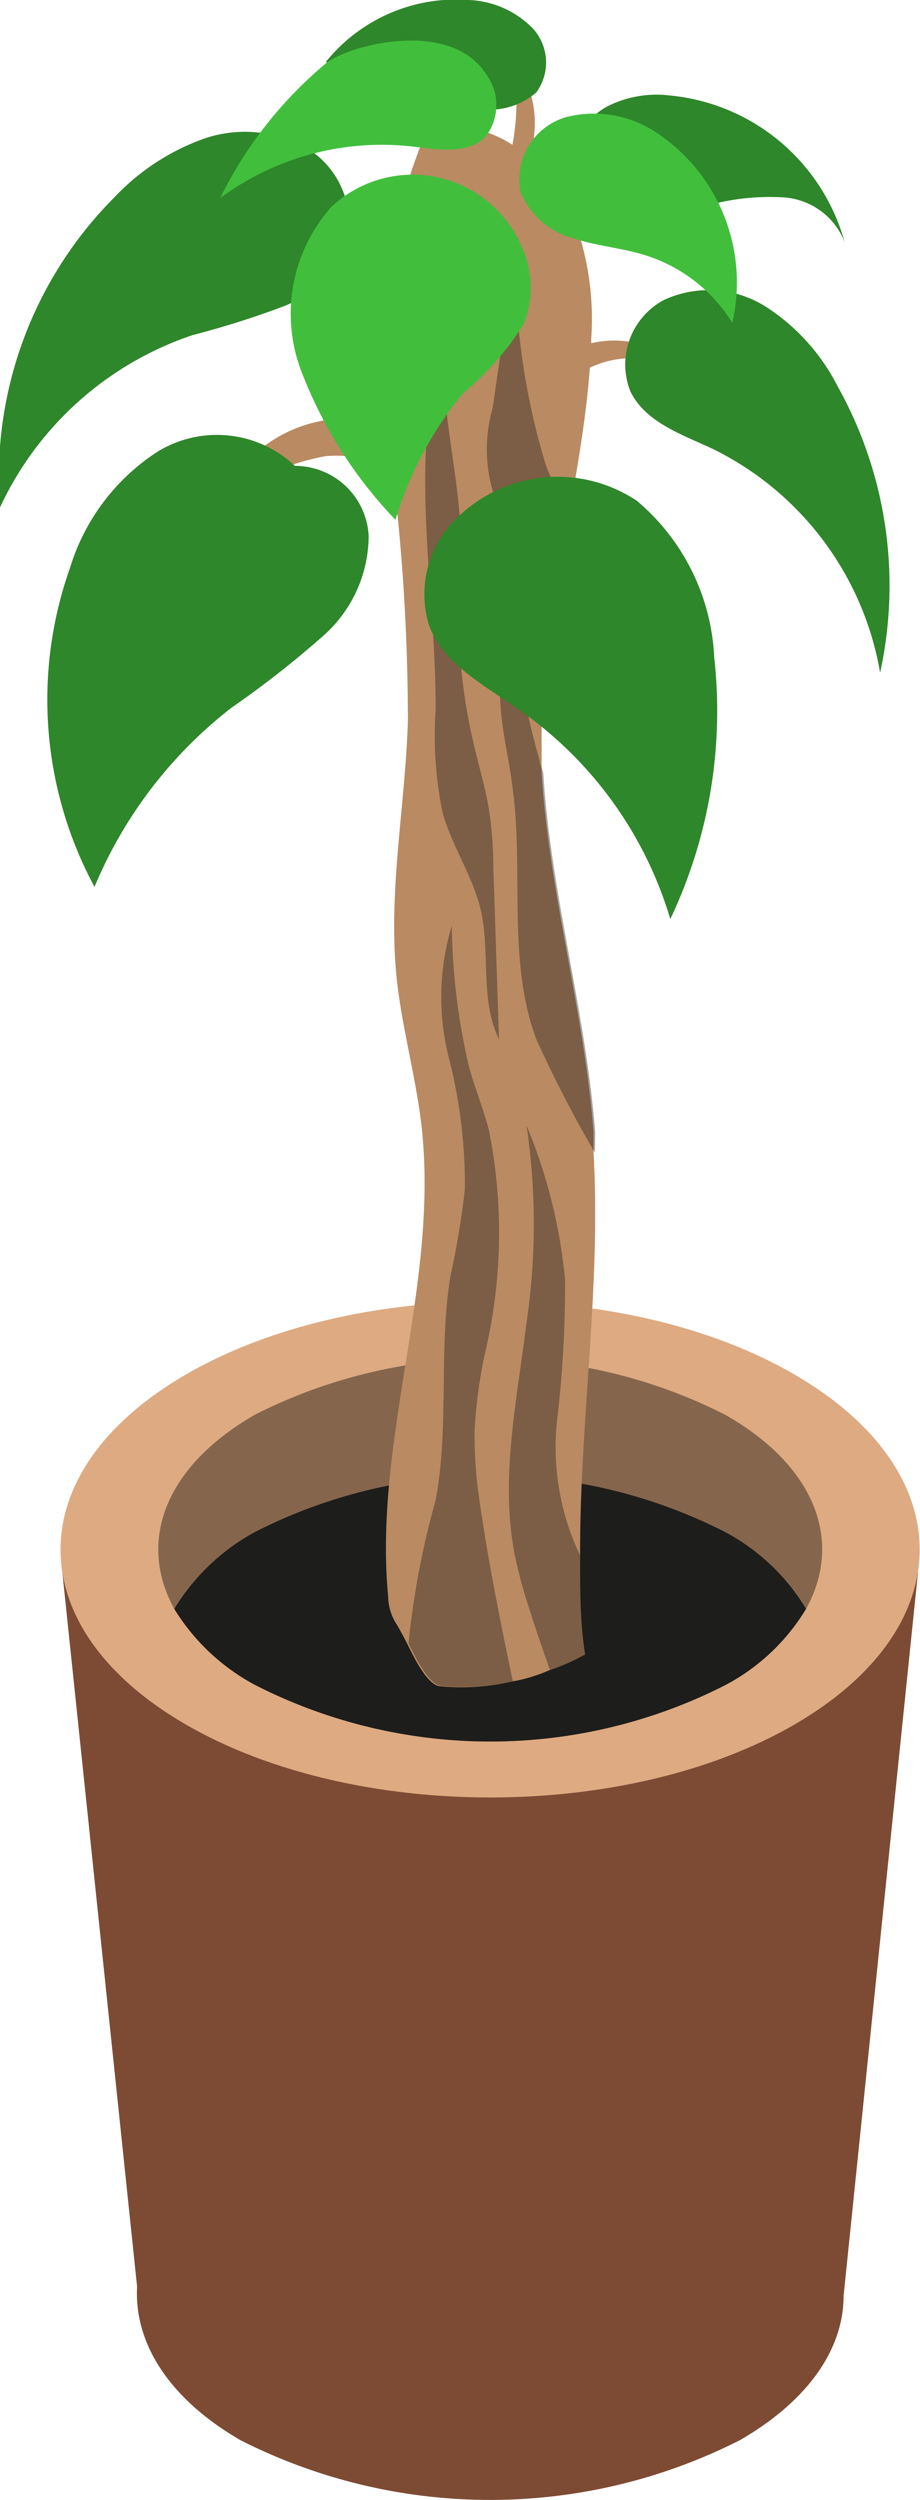
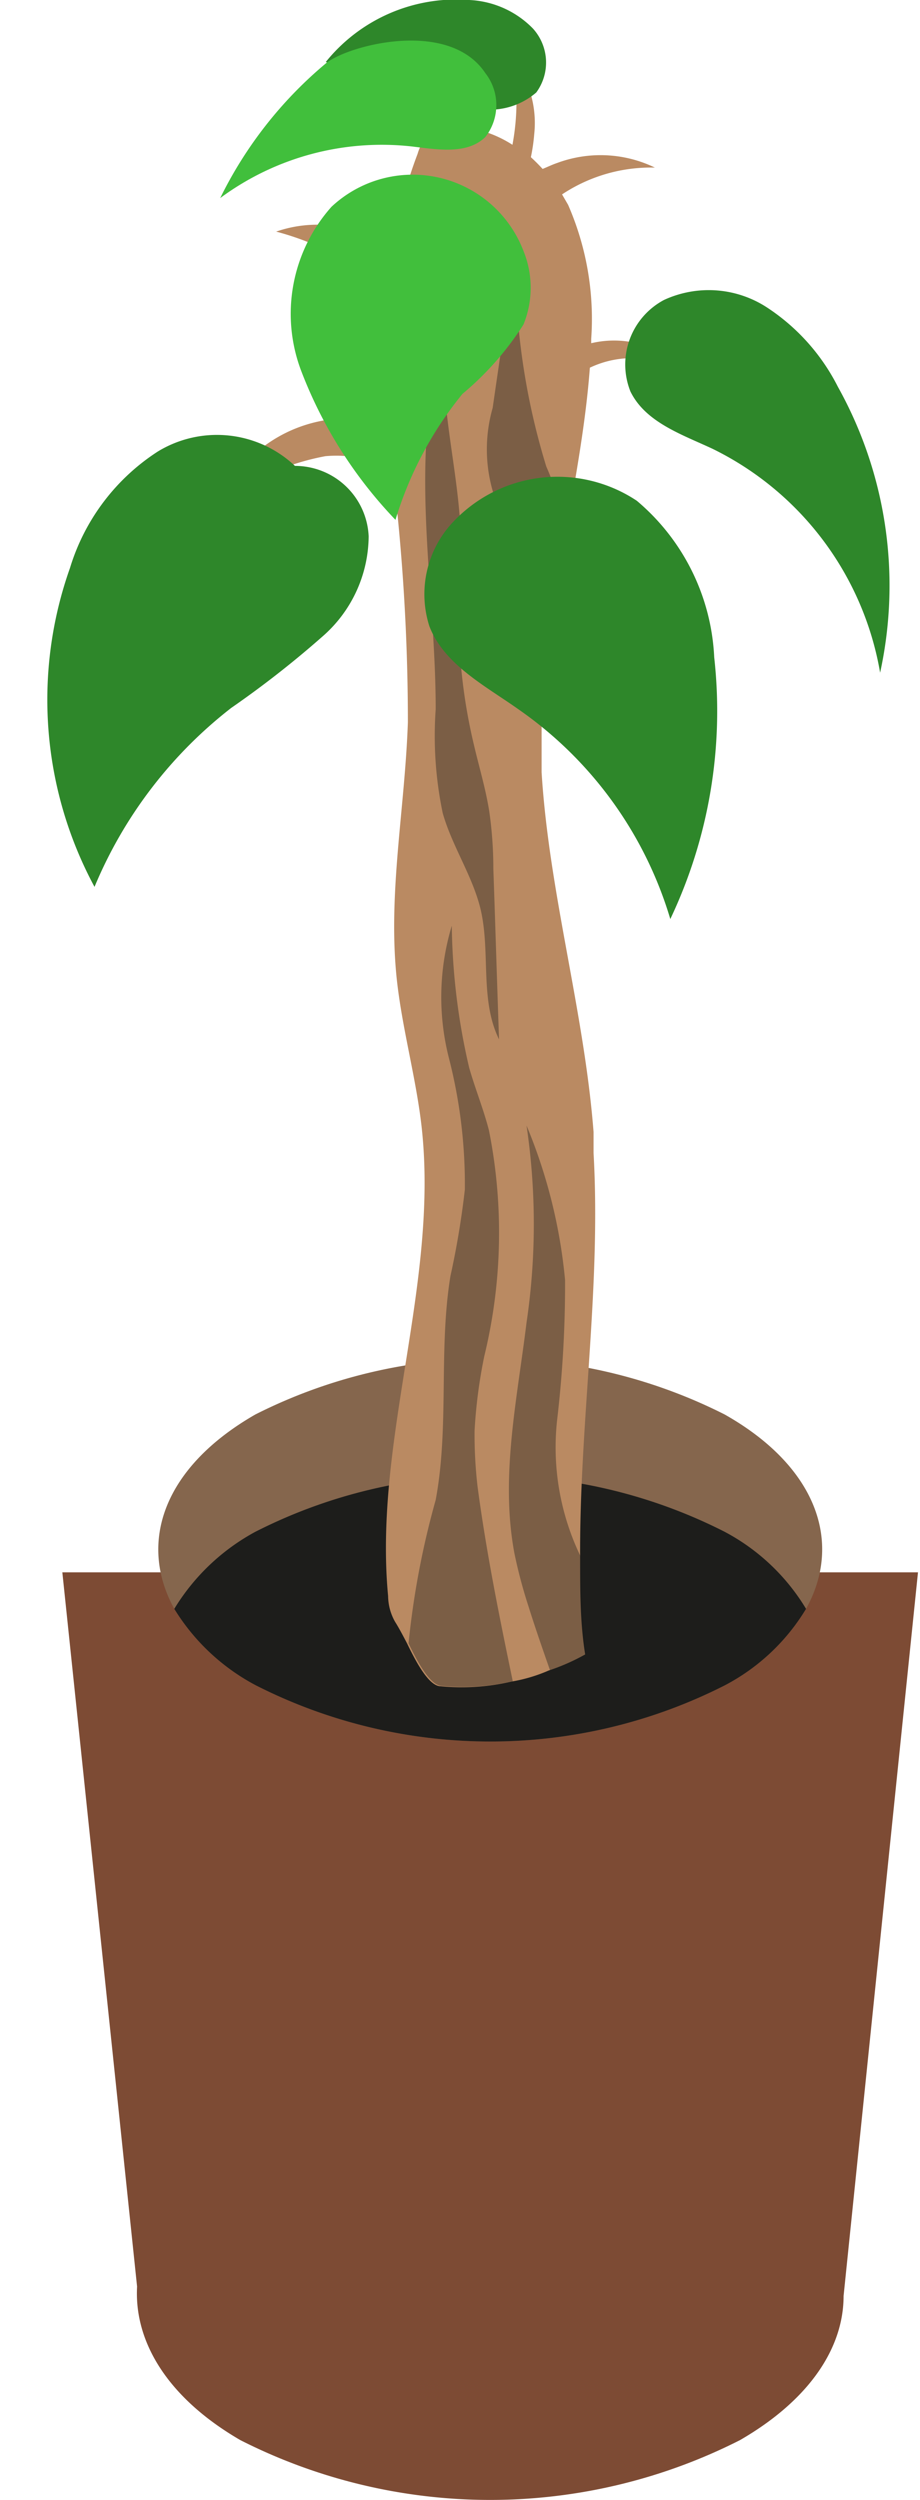
<svg xmlns="http://www.w3.org/2000/svg" viewBox="0 0 27.45 74.59">
  <defs>
    <style>.cls-1{fill:#7d4b34;}.cls-2{fill:#deaa81;}.cls-3{fill:#85664d;}.cls-4,.cls-6{fill:#1d1d1b;}.cls-5{fill:#ba8a62;}.cls-6{opacity:0.4;}.cls-7{fill:#2e872a;}.cls-8{fill:#41bf3c;}</style>
  </defs>
  <g id="Layer_2" data-name="Layer 2">
    <g id="Layer_1-2" data-name="Layer 1">
      <path class="cls-1" d="M1.86,46.91,4.09,68.22C4,69.87,5,71.54,7.17,72.8a16.46,16.46,0,0,0,14.91,0c2.06-1.19,3.09-2.74,3.09-4.3l2.22-21.59Z" />
-       <path class="cls-2" d="M23.69,41c5,2.89,5,7.57,0,10.46s-13.12,2.89-18.13,0-5-7.57,0-10.46S18.69,38.1,23.69,41Z" />
      <path class="cls-3" d="M24.05,48a6.17,6.17,0,0,1-2.42,2.28,15.44,15.44,0,0,1-14,0A6.31,6.31,0,0,1,5.2,48c-1.1-2-.3-4.24,2.42-5.8a15.51,15.51,0,0,1,14,0C24.35,43.74,25.16,46,24.05,48Z" />
      <path class="cls-4" d="M24.05,48a6.17,6.17,0,0,1-2.42,2.28,15.44,15.44,0,0,1-14,0A6.31,6.31,0,0,1,5.2,48,6.39,6.39,0,0,1,7.62,45.7a15.44,15.44,0,0,1,14,0A6.24,6.24,0,0,1,24.05,48Z" />
      <path class="cls-5" d="M9.14,12.67a4.13,4.13,0,0,1,2.46,0,28.14,28.14,0,0,1,0-4A8.58,8.58,0,0,0,8.24,6.91a3.74,3.74,0,0,1,3.48.55,13.32,13.32,0,0,1,.74-2.87,1.49,1.49,0,0,1,.39-.65l.09,0a2,2,0,0,1-.39-.83,2,2,0,0,1,1.42.7,3.49,3.49,0,0,1,1.32.51,7,7,0,0,0,0-2.58A3.12,3.12,0,0,1,15.94,4a5.46,5.46,0,0,1-.1.69c.12.11.24.23.35.35.15-.06.29-.13.44-.18A3.72,3.72,0,0,1,19.54,5a4.79,4.79,0,0,0-2.77.8l.18.31a8.5,8.5,0,0,1,.69,4s0,.09,0,.13a2.94,2.94,0,0,1,2.89.92,4.76,4.76,0,0,0-1.5-.47,2.93,2.93,0,0,0-1.43.28c-.12,1.6-.41,3.19-.69,4.78a5.51,5.51,0,0,1,.84,2.61,4.68,4.68,0,0,0-1.06-1.44c-.07.4-.15.81-.21,1.21a21.44,21.44,0,0,0-.32,3.09c0,.6,0,1.21,0,1.82.22,3.59,1.27,7.13,1.55,10.73l0,.63c.23,4.06-.43,8.1-.4,12.15,0,.93,0,1.88.15,2.81a6.22,6.22,0,0,1-1.09.48,4.73,4.73,0,0,1-1.11.33,6.56,6.56,0,0,1-2.11.14c-.35,0-.73-.71-1-1.27-.14-.27-.27-.51-.36-.65a1.59,1.59,0,0,1-.21-.77c-.44-4.66,1.52-9.31,1-14-.17-1.5-.6-3-.75-4.49-.25-2.52.25-5,.34-7.58A62.3,62.3,0,0,0,11.71,14a3.66,3.66,0,0,0-2-.39,7.28,7.28,0,0,0-3.19,1.45A4.17,4.17,0,0,1,9.14,12.67Z" />
      <path class="cls-6" d="M15.3,50.16a6.56,6.56,0,0,1-2.11.14c-.35,0-.73-.71-1-1.27A25.05,25.05,0,0,1,13,44.75c.41-2.2.08-4.47.44-6.68a25.24,25.24,0,0,0,.43-2.58,15.18,15.18,0,0,0-.48-3.94,7.37,7.37,0,0,1,.09-3.93A19.56,19.56,0,0,0,14,31.86c.18.63.43,1.24.59,1.87a15.61,15.61,0,0,1-.14,6.73,15.16,15.16,0,0,0-.29,2.22,13.41,13.41,0,0,0,.09,1.68C14.51,46.31,14.9,48.24,15.3,50.16Z" />
      <path class="cls-6" d="M17.5,49.35a6.22,6.22,0,0,1-1.09.48c-.22-.63-.44-1.26-.64-1.9a14.72,14.72,0,0,1-.42-1.58c-.43-2.28.08-4.59.36-6.89a20,20,0,0,0,0-5.88,15.76,15.76,0,0,1,1.15,4.61,34.67,34.67,0,0,1-.24,4.2,7.48,7.48,0,0,0,.72,4.08s0,0,0,.07C17.36,47.47,17.4,48.42,17.5,49.35Z" />
-       <path class="cls-6" d="M17.75,34.39A37.05,37.05,0,0,1,16,31c-.87-2.34-.37-5-.7-7.44-.07-.63-.21-1.25-.3-1.88a11.69,11.69,0,0,1,.29-4.52,20.25,20.25,0,0,0,.81,5.52c0,.13.08.25.11.38.22,3.59,1.27,7.13,1.55,10.73Z" />
      <path class="cls-6" d="M13.69,18.27a16.4,16.4,0,0,0,.45,3.95c.15.65.35,1.3.46,2a12,12,0,0,1,.12,1.7c.06,1.7.11,3.4.17,5.09-.58-1.18-.25-2.6-.55-3.88-.24-1-.85-1.88-1.13-2.87A11.24,11.24,0,0,1,13,21.16c0-3.76-.87-7.64.29-11.23-.24,2,.41,4.08.46,6.13C13.76,16.8,13.7,17.53,13.69,18.27Z" />
      <path class="cls-6" d="M16.9,15.74c-.16.79-.31,1.59-.43,2.38a5.15,5.15,0,0,0-.6-1.66c-.21-.31-.53-.55-.76-.84a4.49,4.49,0,0,1-.41-3.45c.22-1.53.45-3.06.68-4.59a20.79,20.79,0,0,0,.92,6.34,11.81,11.81,0,0,1,.54,1.51A2.84,2.84,0,0,1,16.9,15.74Z" />
      <path class="cls-7" d="M2.09,16.94a6.32,6.32,0,0,1,2.62-3.47,3.39,3.39,0,0,1,4.09.43A2.2,2.2,0,0,1,11,16a4,4,0,0,1-1.39,3A29.45,29.45,0,0,1,6.9,21.12a13.17,13.17,0,0,0-4.08,5.34A11.77,11.77,0,0,1,2.09,16.94Z" />
-       <path class="cls-7" d="M3.41,5.89A6.84,6.84,0,0,1,6.05,4.15a3.75,3.75,0,0,1,3.09.26,2.62,2.62,0,0,1,1.23,2.73,3.25,3.25,0,0,1-1.91,2A26.91,26.91,0,0,1,5.74,10,9.76,9.76,0,0,0,0,15.14,11.82,11.82,0,0,1,3.41,5.89Z" />
      <path class="cls-7" d="M19,14.94a6.5,6.5,0,0,1,2.31,4.67A14.47,14.47,0,0,1,20,27.42a11.67,11.67,0,0,0-4.52-6.25c-1-.71-2.23-1.34-2.67-2.49a3.14,3.14,0,0,1,.75-3.15A4.27,4.27,0,0,1,19,14.94Z" />
      <path class="cls-7" d="M25,11.54a12.18,12.18,0,0,1,1.26,8.53,9.16,9.16,0,0,0-5-6.68c-.92-.43-2-.79-2.45-1.71a2.18,2.18,0,0,1,1-2.73,3.18,3.18,0,0,1,3.07.22A6.14,6.14,0,0,1,25,11.54Z" />
-       <path class="cls-7" d="M20,2.85a6,6,0,0,1,5.2,4.37,2.1,2.1,0,0,0-1.81-1.33A7,7,0,0,0,21,6.16a5.06,5.06,0,0,1-2.35.11,1.89,1.89,0,0,1-1.46-1.66,1.75,1.75,0,0,1,1-1.47A3.26,3.26,0,0,1,20,2.85Z" />
      <path class="cls-7" d="M9.72,1.85A5,5,0,0,1,14,0,2.83,2.83,0,0,1,15.9.85,1.51,1.51,0,0,1,16,2.76a2.12,2.12,0,0,1-2,.42,16.44,16.44,0,0,1-2.15-.62Z" />
      <path class="cls-8" d="M9.89,6.17a3.54,3.54,0,0,1,5.73,1.32,2.91,2.91,0,0,1,0,2.19,8.91,8.91,0,0,1-1.82,2.07,10.94,10.94,0,0,0-2,3.76A13.25,13.25,0,0,1,9,11.1,4.8,4.8,0,0,1,9.89,6.17Z" />
-       <path class="cls-8" d="M19.65,4a5.36,5.36,0,0,1,2.2,5.63,4.72,4.72,0,0,0-2.55-2c-.7-.23-1.45-.28-2.16-.51a2.35,2.35,0,0,1-1.61-1.39A1.94,1.94,0,0,1,16.87,3.5,3.35,3.35,0,0,1,19.65,4Z" />
      <path class="cls-8" d="M14.48,2.18a1.55,1.55,0,0,1,0,1.91c-.55.53-1.43.37-2.19.28A8.1,8.1,0,0,0,6.57,5.91a12.29,12.29,0,0,1,3.13-4C10.31,1.37,13.38.53,14.48,2.18Z" />
    </g>
  </g>
</svg>